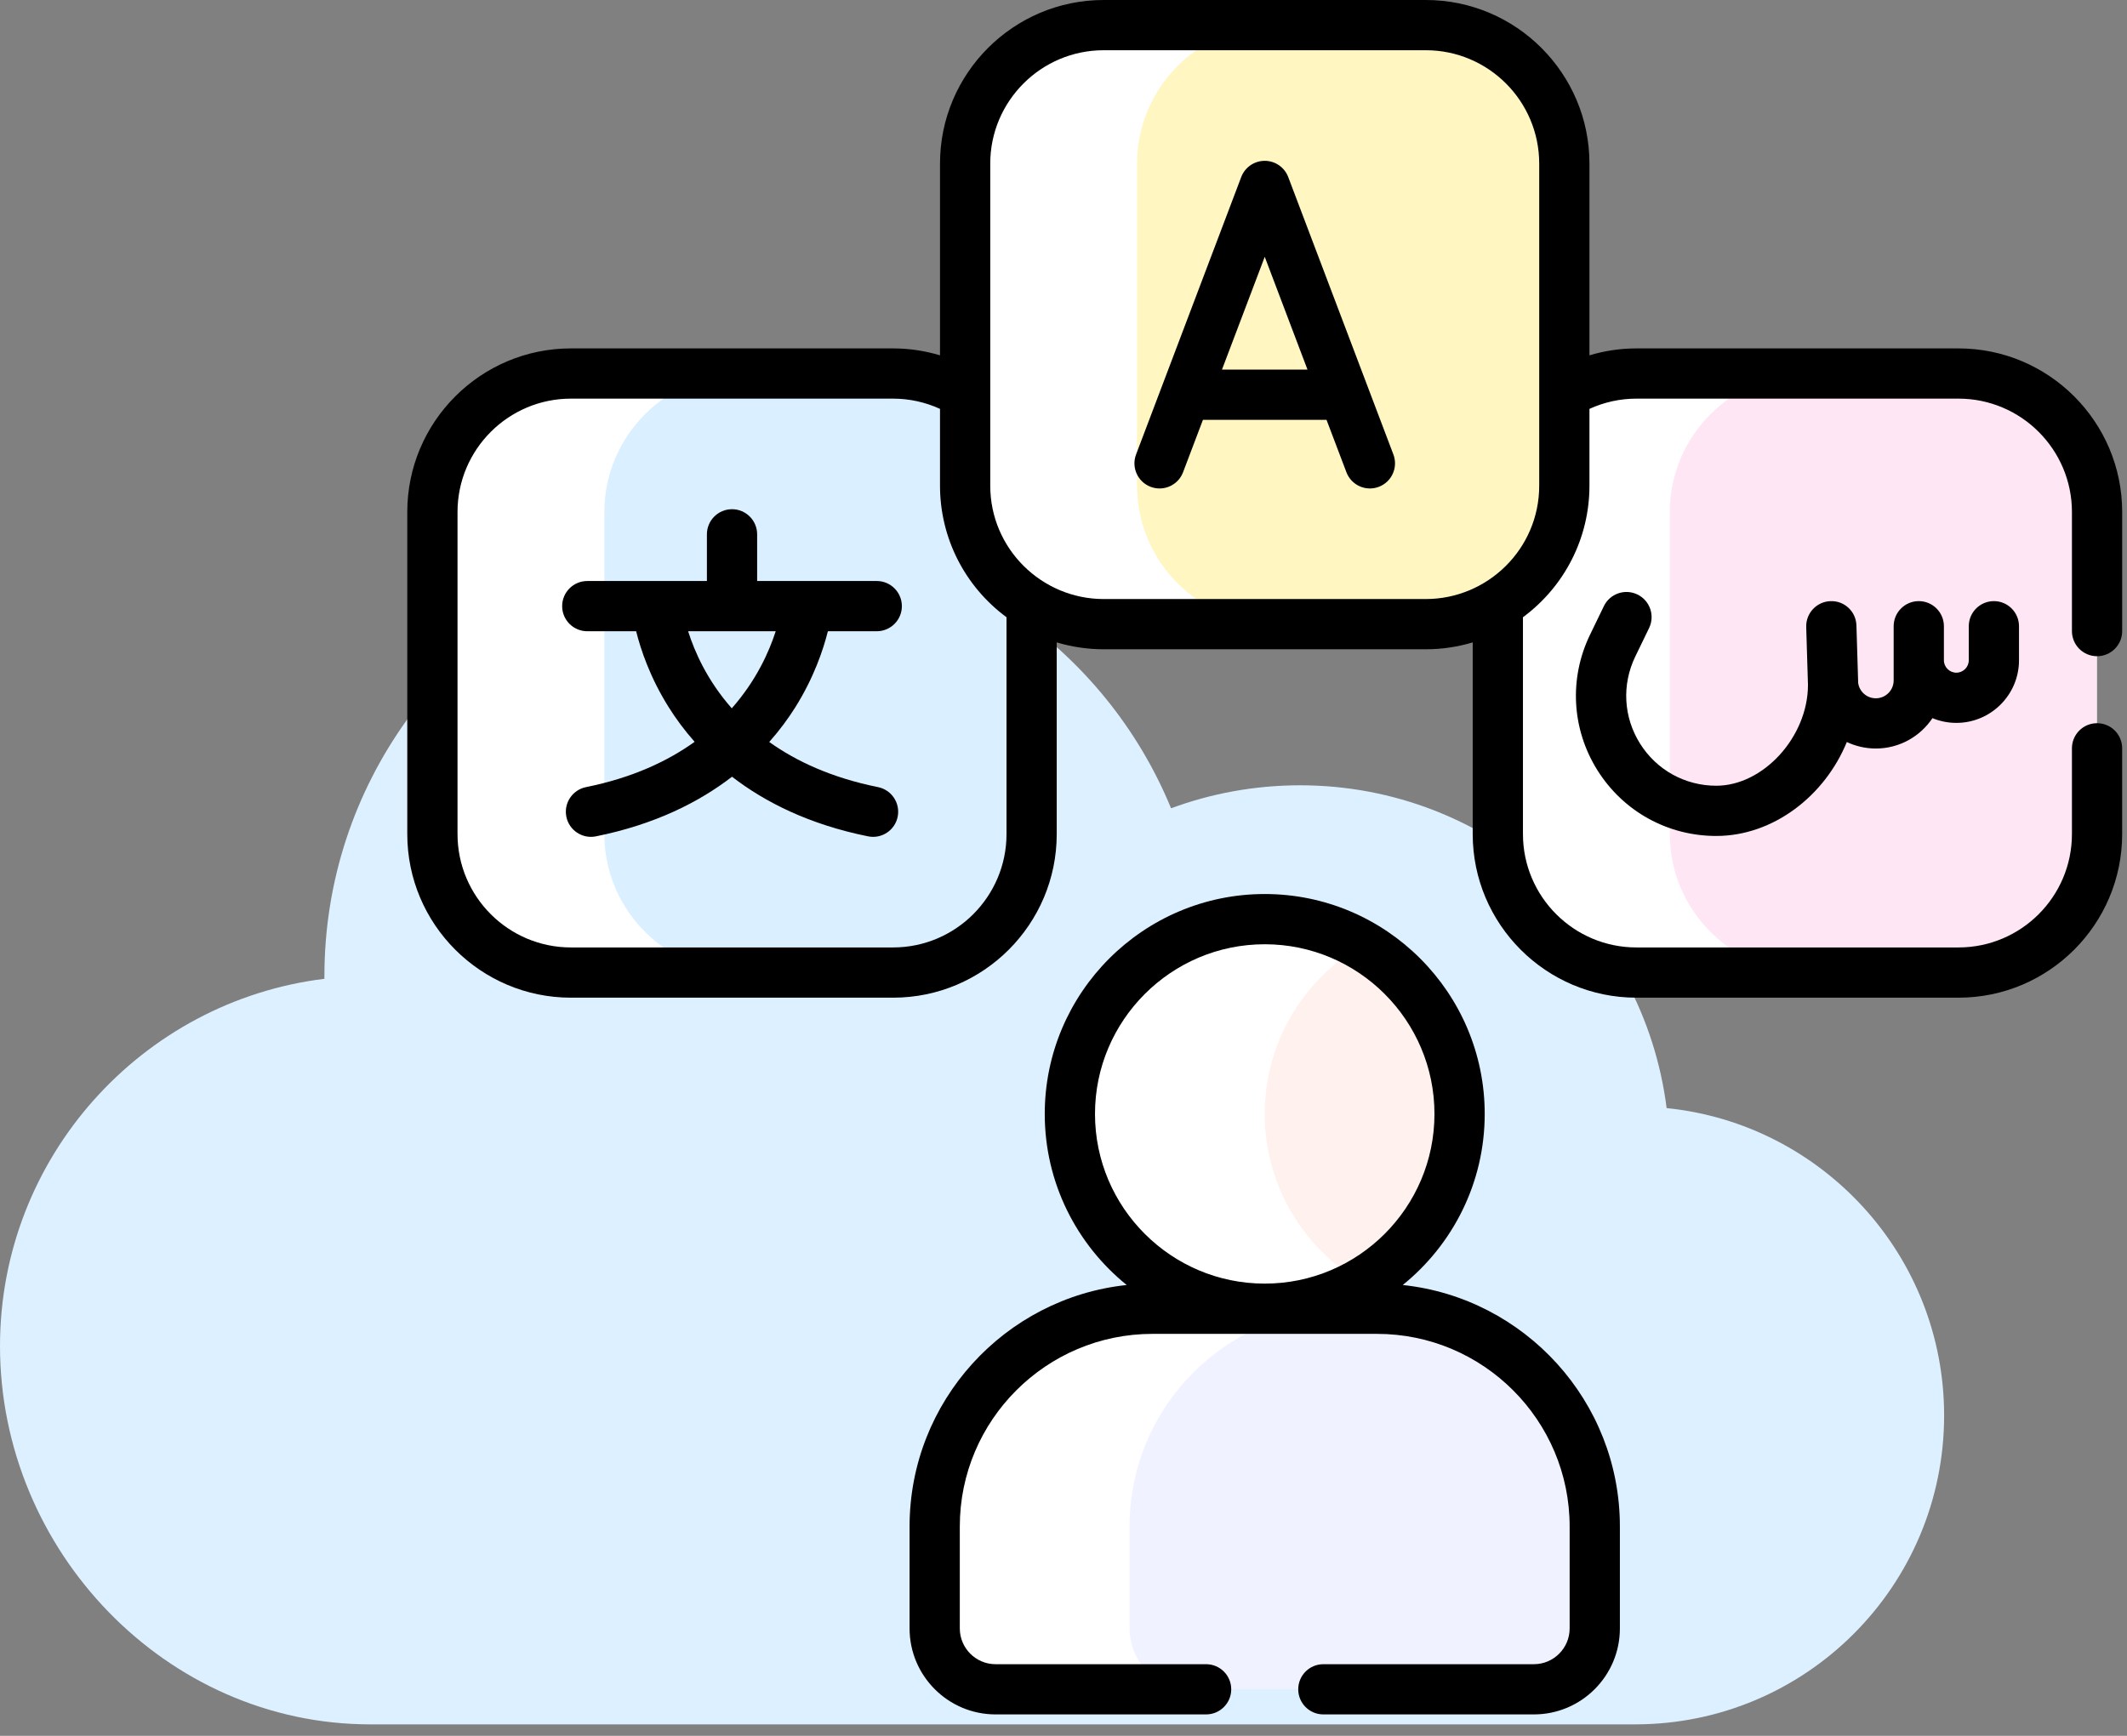
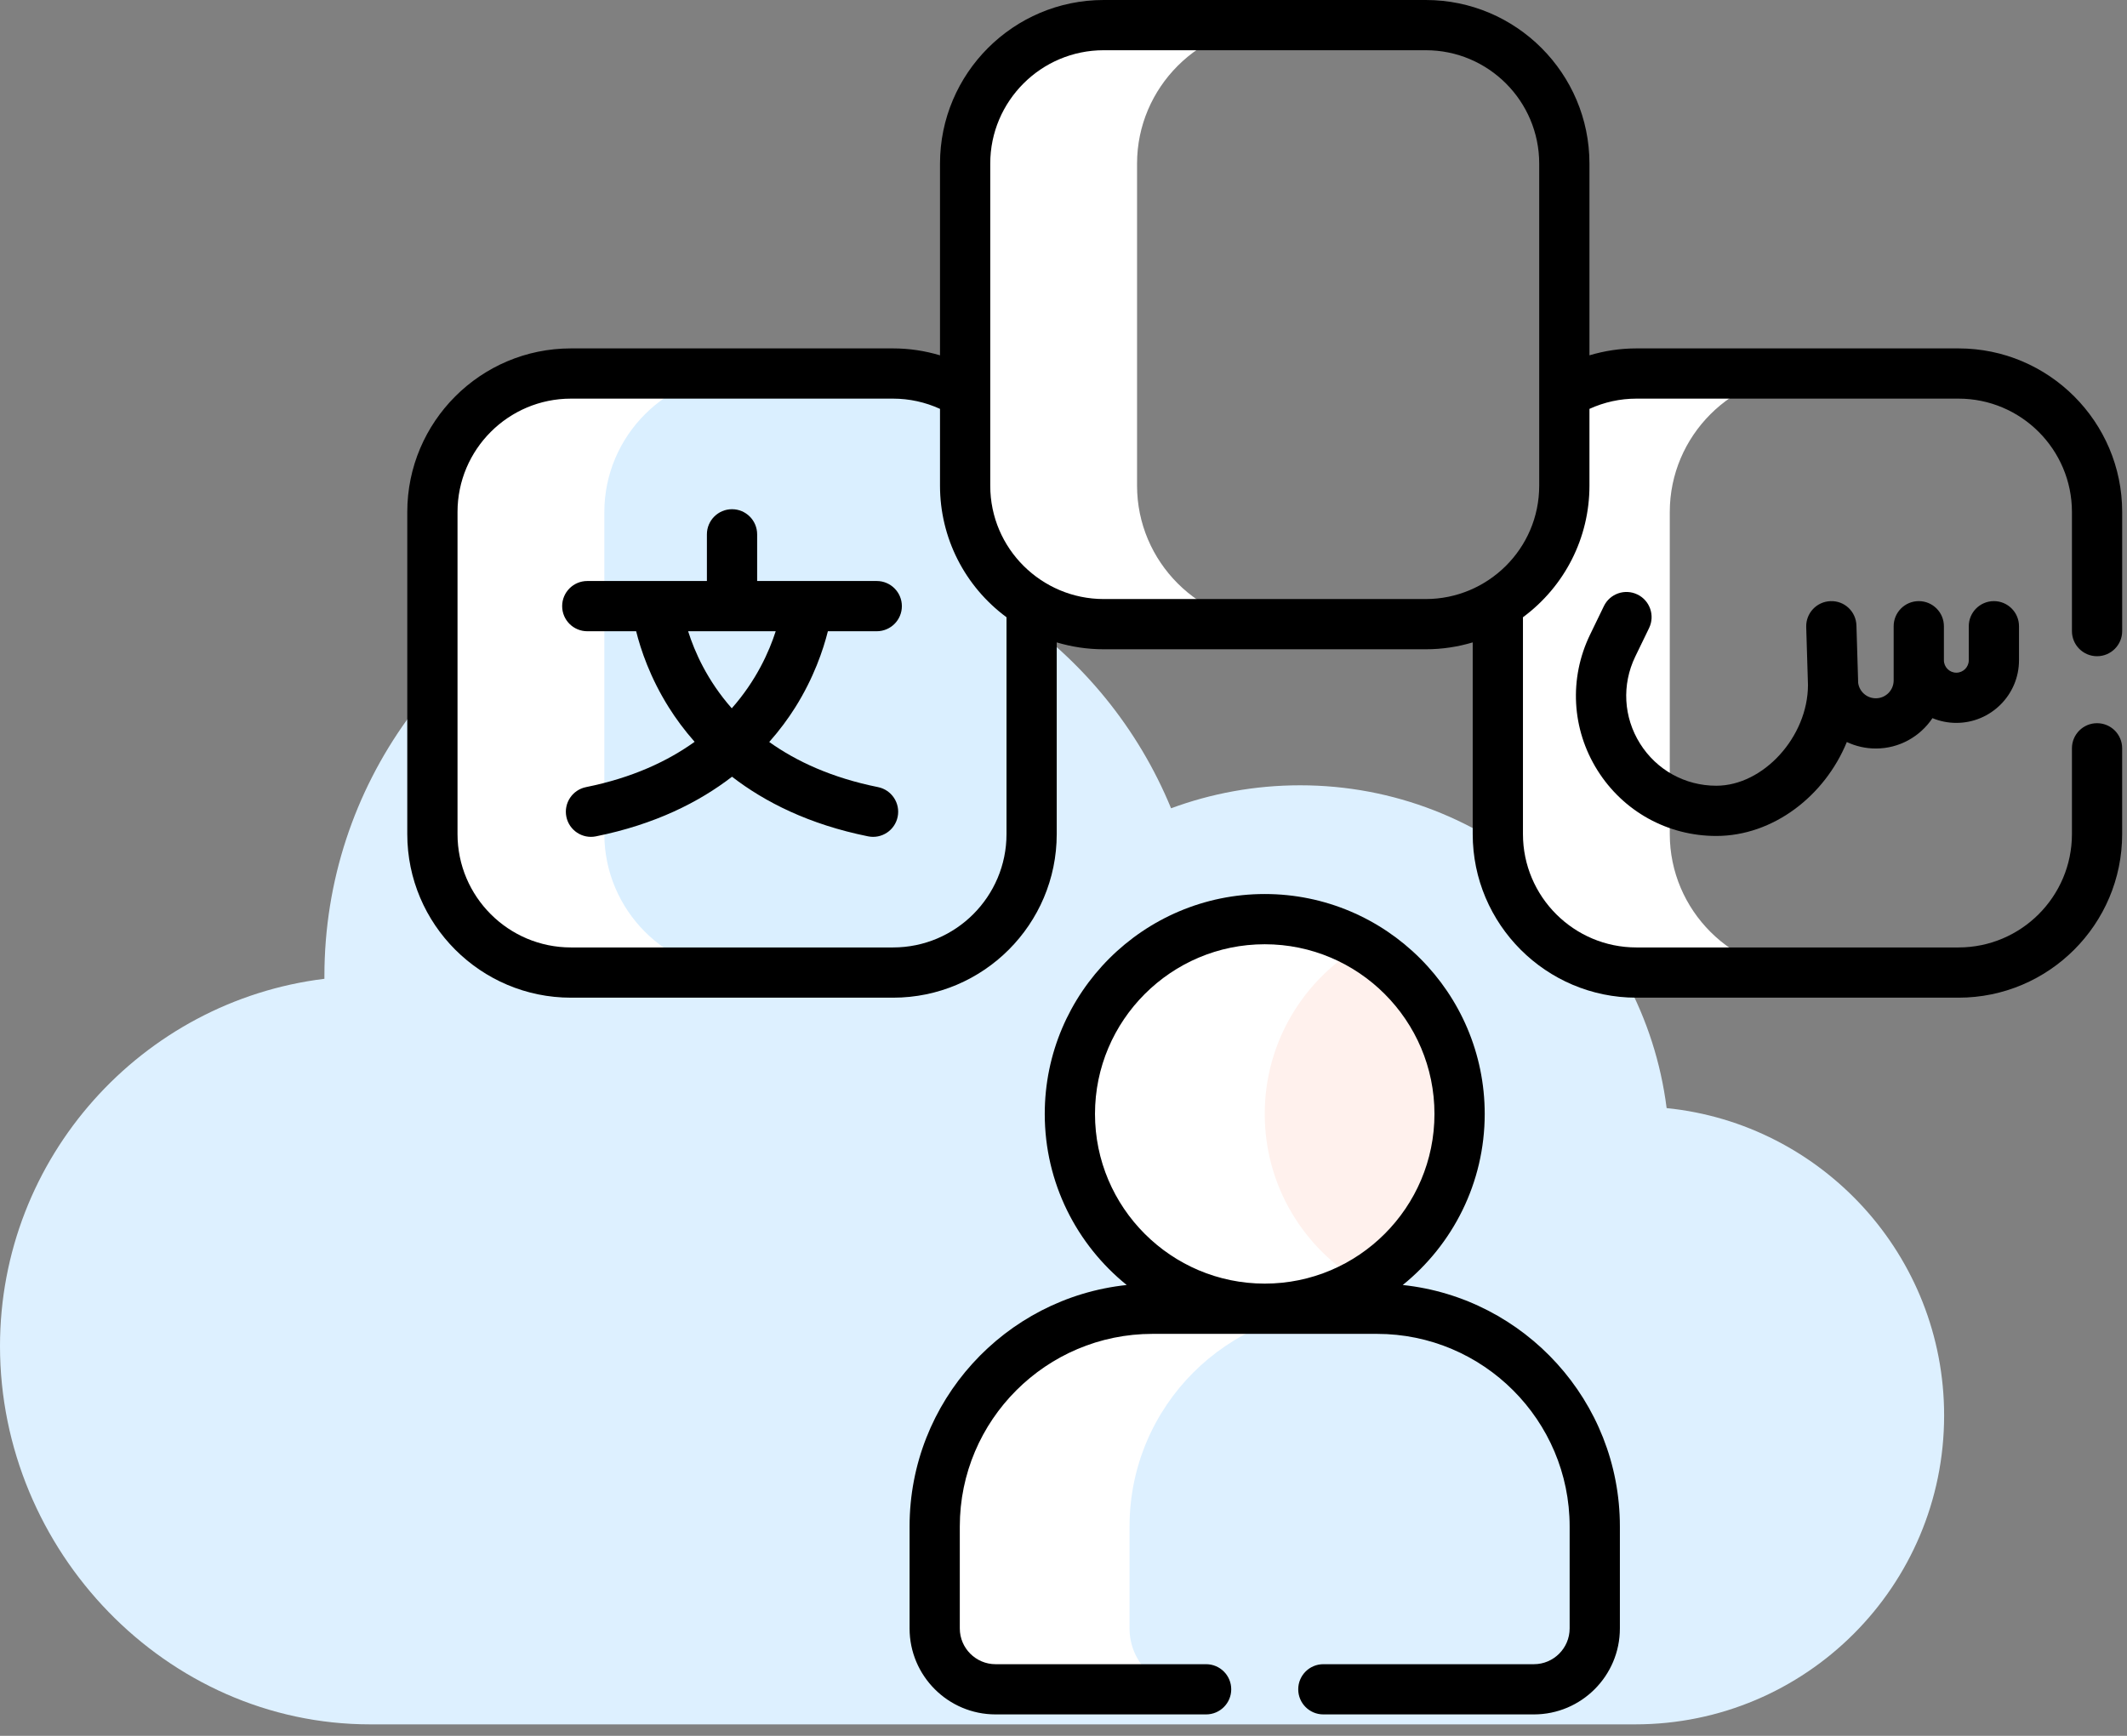
<svg xmlns="http://www.w3.org/2000/svg" width="98" height="80" viewBox="0 0 98 80" fill="none">
  <rect x="0" y="0" width="98" height="80" fill="#808080" stroke="none" />
  <g clip-path="url(#clip0_141_3253)">
    <path d="M25.08 27.413C28.053 25.696 31.514 24.691 35.212 24.691C43.67 24.691 50.928 29.883 53.956 37.252C55.799 36.569 57.808 36.192 59.902 36.192C68.569 36.192 75.729 42.681 76.789 51.069C83.963 51.795 89.574 57.866 89.574 65.235C89.574 73.093 83.209 79.471 75.338 79.471H17.055C7.648 79.471 0 71.46 0 62.039C0 53.344 6.532 46.143 14.947 45.11V44.984C14.947 40.574 16.357 36.499 18.758 33.163C20.544 30.679 22.666 28.809 25.08 27.413Z" fill="#DDF0FF" />
-     <path d="M90.238 17.214H81.03L78.694 17.876L76.164 21.271V41.127L78.076 43.565C78.076 43.565 79.399 44.169 80.81 44.823H90.238C93.748 44.823 96.62 41.951 96.62 38.441V23.596C96.62 20.086 93.748 17.214 90.238 17.214Z" fill="#FFE6F5" />
    <path d="M76.934 38.441V23.596C76.934 20.086 79.806 17.214 83.316 17.214H75.394C74.181 17.214 73.044 17.558 72.076 18.152L71.486 18.795V24.602L69.306 26.916L69.012 27.829V38.441C69.012 41.951 71.884 44.823 75.394 44.823H83.316C79.806 44.823 76.934 41.951 76.934 38.441Z" fill="white" />
    <path d="M47.135 26.955L45.077 24.151V18.904L44.467 18.152C43.499 17.558 42.362 17.215 41.149 17.215H31.825L29.311 18.184L27.075 21.579V40.664L28.385 42.876L31.459 44.823H41.149C44.659 44.823 47.531 41.951 47.531 38.441V27.829L47.135 26.955Z" fill="#DAEFFF" />
    <path d="M27.845 38.441V23.596C27.845 20.086 30.717 17.214 34.227 17.214H26.305C22.795 17.214 19.923 20.086 19.923 23.596V38.441C19.923 41.951 22.795 44.823 26.305 44.823H34.227C30.717 44.823 27.845 41.951 27.845 38.441Z" fill="white" />
    <path d="M62.76 43.565H61.152L57.037 49.1C57.037 49.1 58.272 54.964 58.683 55.53C59.095 56.096 60.072 58.154 60.072 58.154L62.76 59.112C65.443 57.56 67.249 54.661 67.249 51.339C67.249 48.016 65.443 45.117 62.76 43.565Z" fill="#FFF1ED" />
    <path d="M58.272 51.338C58.272 48.016 60.078 45.117 62.761 43.565C61.44 42.8 59.907 42.361 58.272 42.361C53.313 42.361 49.294 46.38 49.294 51.338C49.294 56.296 53.313 60.316 58.272 60.316C59.907 60.316 61.44 59.876 62.761 59.112C60.078 57.559 58.272 54.661 58.272 51.338Z" fill="white" />
-     <path d="M63.444 60.316H59.541L55.532 61.523L52.571 64.262L51.52 68.699V76.608L53.492 77.855H70.673C72.222 77.855 73.478 76.599 73.478 75.05V70.35C73.478 64.809 68.985 60.316 63.444 60.316Z" fill="#F0F3FF" />
    <path d="M52.043 75.05V70.35C52.043 64.809 56.535 60.316 62.077 60.316H53.1C47.558 60.316 43.065 64.809 43.065 70.35V75.05C43.065 76.599 44.321 77.855 45.87 77.855H54.848C53.299 77.855 52.043 76.599 52.043 75.05Z" fill="white" />
-     <path d="M65.694 1.157H56.383C55.304 1.573 54.414 1.929 54.414 1.929L51.62 5.273V23.468L52.269 26.209L56.286 28.766H65.694C69.204 28.766 72.076 25.894 72.076 22.384V7.54C72.076 4.03 69.204 1.157 65.694 1.157Z" fill="#FFF6C2" />
    <path d="M52.389 22.384V7.54C52.389 4.029 55.261 1.157 58.772 1.157H50.85C47.34 1.157 44.468 4.029 44.468 7.54V22.384C44.468 25.894 47.34 28.766 50.85 28.766H58.772C55.261 28.766 52.389 25.894 52.389 22.384Z" fill="white" />
    <path d="M75.981 28.944C76.259 28.368 76.018 27.676 75.443 27.398C74.867 27.119 74.175 27.36 73.897 27.936L73.259 29.253C72.285 31.268 72.412 33.603 73.601 35.499C74.79 37.395 76.836 38.527 79.074 38.527C81.694 38.527 84.072 36.687 85.091 34.198C85.498 34.389 85.95 34.497 86.428 34.497C87.515 34.497 88.474 33.94 89.037 33.097C89.376 33.238 89.748 33.316 90.137 33.316C91.729 33.316 93.024 32.021 93.024 30.429V28.862C93.024 28.222 92.506 27.704 91.867 27.704C91.228 27.704 90.71 28.222 90.71 28.862V30.429C90.71 30.745 90.453 31.002 90.137 31.002C89.821 31.002 89.564 30.745 89.564 30.429V28.862C89.564 28.222 89.046 27.704 88.407 27.704C87.768 27.704 87.249 28.222 87.249 28.862V31.36C87.249 31.813 86.881 32.182 86.428 32.182C86.016 32.182 85.672 31.881 85.614 31.477L85.534 28.826C85.515 28.188 84.987 27.682 84.342 27.705C83.703 27.724 83.201 28.258 83.22 28.897L83.301 31.571C83.297 33.958 81.245 36.212 79.075 36.212C77.638 36.212 76.326 35.486 75.563 34.269C74.8 33.052 74.718 31.554 75.343 30.261L75.981 28.944Z" fill="black" />
    <path d="M38.144 29.092H40.395C41.035 29.092 41.553 28.574 41.553 27.935C41.553 27.296 41.035 26.777 40.395 26.777H34.885V24.626C34.885 23.987 34.367 23.468 33.727 23.468C33.088 23.468 32.57 23.987 32.57 24.626V26.777H27.059C26.419 26.777 25.901 27.296 25.901 27.935C25.901 28.574 26.419 29.092 27.059 29.092H29.31C29.522 29.944 29.955 31.235 30.817 32.605C31.133 33.108 31.525 33.646 32.004 34.188C30.756 35.085 29.127 35.847 27 36.276C26.373 36.403 25.968 37.013 26.094 37.64C26.221 38.268 26.834 38.672 27.457 38.545C30.183 37.995 32.216 36.963 33.727 35.797C35.238 36.963 37.272 37.995 39.997 38.545C40.62 38.672 41.233 38.269 41.36 37.64C41.486 37.013 41.081 36.403 40.455 36.276C38.322 35.846 36.691 35.088 35.442 34.196C35.925 33.651 36.319 33.111 36.638 32.605C37.498 31.235 37.931 29.944 38.144 29.092ZM33.716 32.644C32.582 31.359 32 30.028 31.705 29.092H35.74C35.441 30.026 34.851 31.358 33.716 32.644Z" fill="black" />
-     <path d="M59.354 8.159C59.183 7.709 58.752 7.412 58.272 7.412C57.791 7.412 57.36 7.709 57.189 8.159L52.344 20.944C52.117 21.542 52.418 22.21 53.016 22.437C53.616 22.663 54.282 22.361 54.508 21.765L55.424 19.35H61.119L62.035 21.764C62.261 22.362 62.93 22.663 63.527 22.437C64.125 22.21 64.426 21.542 64.199 20.944L59.354 8.159ZM56.301 17.035L58.272 11.835L60.242 17.035H56.301Z" fill="black" />
    <path d="M41.908 70.35V75.05C41.908 77.235 43.685 79.012 45.87 79.012H55.571C56.21 79.012 56.728 78.494 56.728 77.855C56.728 77.216 56.21 76.698 55.571 76.698H45.87C44.962 76.698 44.222 75.958 44.222 75.05V70.35C44.222 65.456 48.205 61.474 53.1 61.474H63.444C68.338 61.474 72.32 65.456 72.32 70.35V75.05C72.32 75.958 71.581 76.698 70.673 76.698H60.972C60.333 76.698 59.815 77.216 59.815 77.855C59.815 78.494 60.333 79.012 60.972 79.012H70.673C72.858 79.012 74.635 77.235 74.635 75.05V70.35C74.635 64.58 70.246 59.817 64.631 59.222C66.931 57.362 68.407 54.52 68.407 51.338C68.407 45.75 63.86 41.203 58.272 41.203C52.683 41.203 48.136 45.75 48.136 51.338C48.136 54.52 49.611 57.362 51.912 59.222C46.297 59.817 41.908 64.58 41.908 70.35ZM50.451 51.338C50.451 47.026 53.959 43.518 58.272 43.518C62.584 43.518 66.092 47.026 66.092 51.338C66.092 55.65 62.584 59.158 58.272 59.158C53.959 59.158 50.451 55.65 50.451 51.338Z" fill="black" />
    <path d="M90.238 16.057H75.394C74.659 16.057 73.931 16.166 73.233 16.376V7.54C73.233 3.382 69.851 0 65.694 0H50.85C46.693 0 43.31 3.382 43.31 7.54V16.376C42.612 16.166 41.885 16.057 41.149 16.057H26.305C22.148 16.057 18.765 19.439 18.765 23.596V38.441C18.765 42.598 22.148 45.98 26.305 45.98H41.149C45.306 45.98 48.688 42.598 48.688 38.441V29.606C49.373 29.811 50.099 29.923 50.849 29.923H65.693C66.444 29.923 67.169 29.811 67.854 29.606V38.44C67.854 42.598 71.237 45.98 75.394 45.98H90.238C94.395 45.98 97.777 42.598 97.777 38.44V34.487C97.777 33.848 97.259 33.33 96.62 33.33C95.981 33.33 95.463 33.848 95.463 34.487V38.44C95.463 41.321 93.119 43.665 90.238 43.665H75.394C72.513 43.665 70.169 41.321 70.169 38.44V28.447C72.101 27.017 73.233 24.779 73.233 22.384V18.844C73.91 18.534 74.646 18.372 75.394 18.372H90.238C93.119 18.372 95.463 20.716 95.463 23.596V29.086C95.463 29.725 95.981 30.243 96.62 30.243C97.259 30.243 97.778 29.725 97.778 29.086V23.596C97.778 19.439 94.395 16.057 90.238 16.057ZM46.374 38.441C46.374 41.321 44.03 43.665 41.149 43.665H26.305C23.424 43.665 21.08 41.321 21.08 38.441V23.596C21.08 20.716 23.424 18.372 26.305 18.372H41.149C41.897 18.372 42.633 18.534 43.31 18.844V22.384C43.31 24.776 44.44 27.015 46.374 28.447V38.441ZM70.918 22.384C70.918 25.3 68.537 27.608 65.694 27.608H50.85C47.998 27.608 45.625 25.29 45.625 22.384V18.151V7.54C45.625 4.659 47.969 2.315 50.85 2.315H65.694C68.575 2.315 70.918 4.659 70.918 7.54V22.384Z" fill="black" />
  </g>
  <defs>
    <clipPath id="clip0_141_3253">
      <rect width="97.778" height="80" fill="white" />
    </clipPath>
  </defs>
</svg>